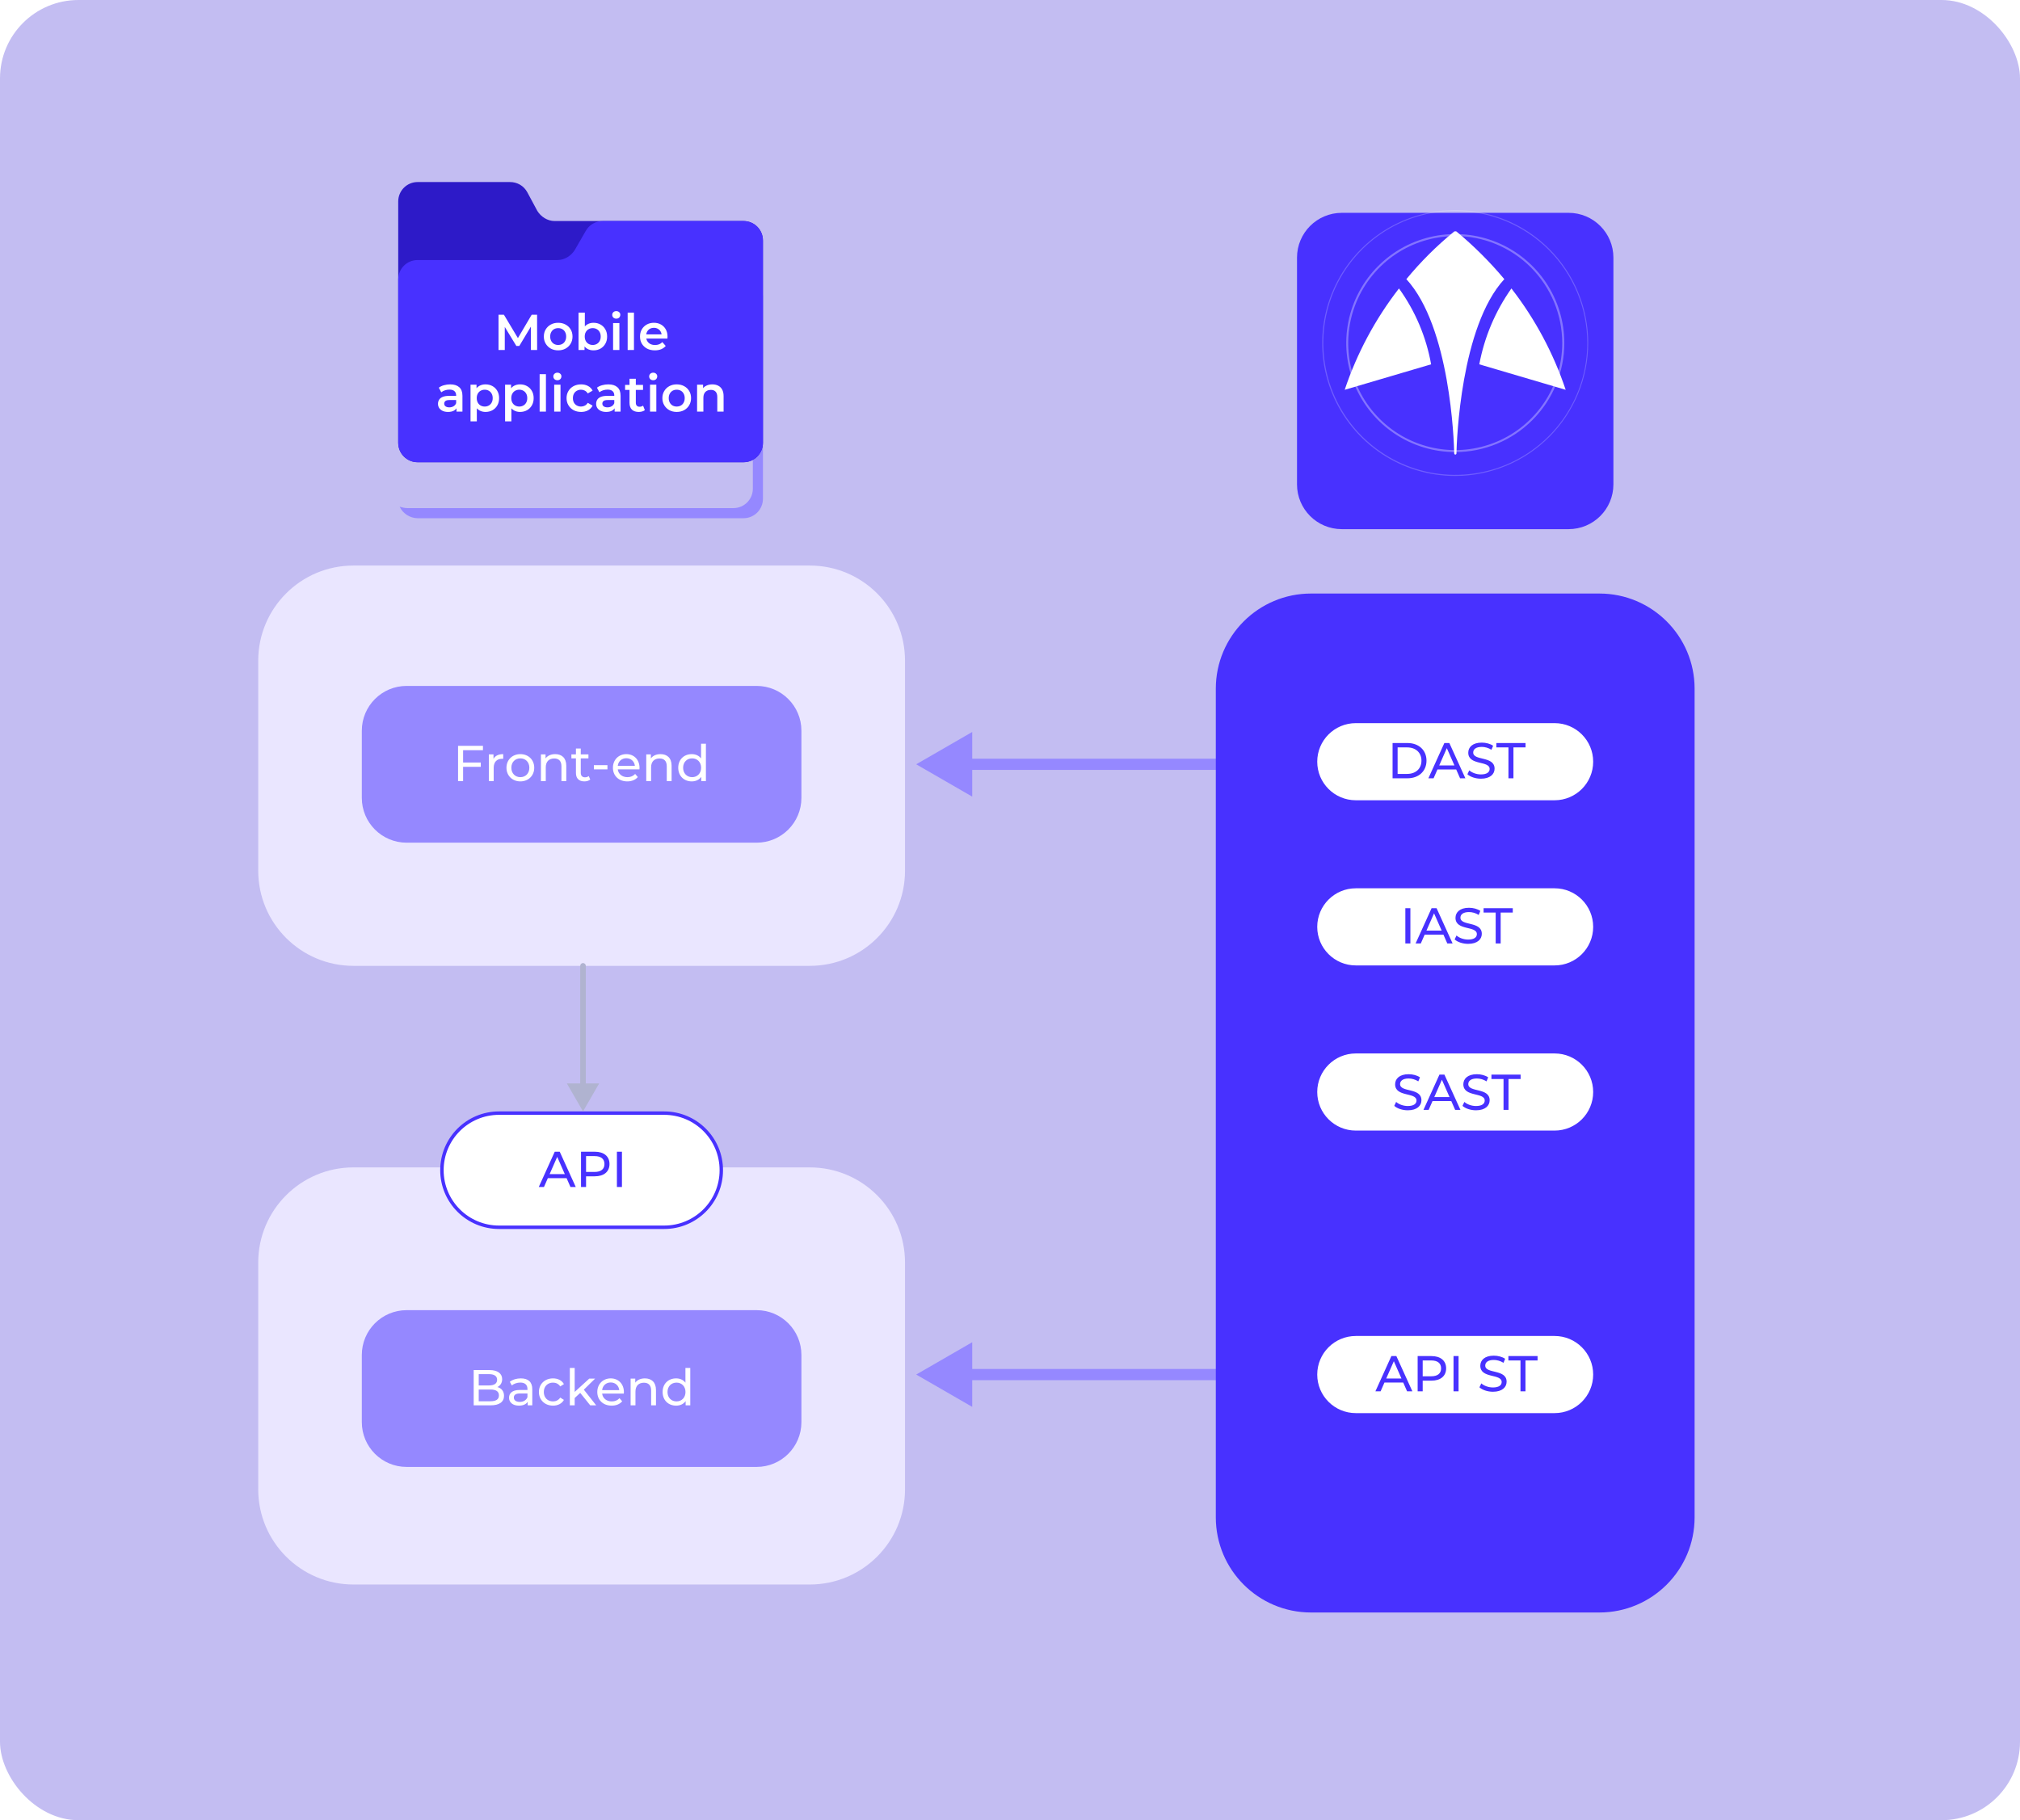
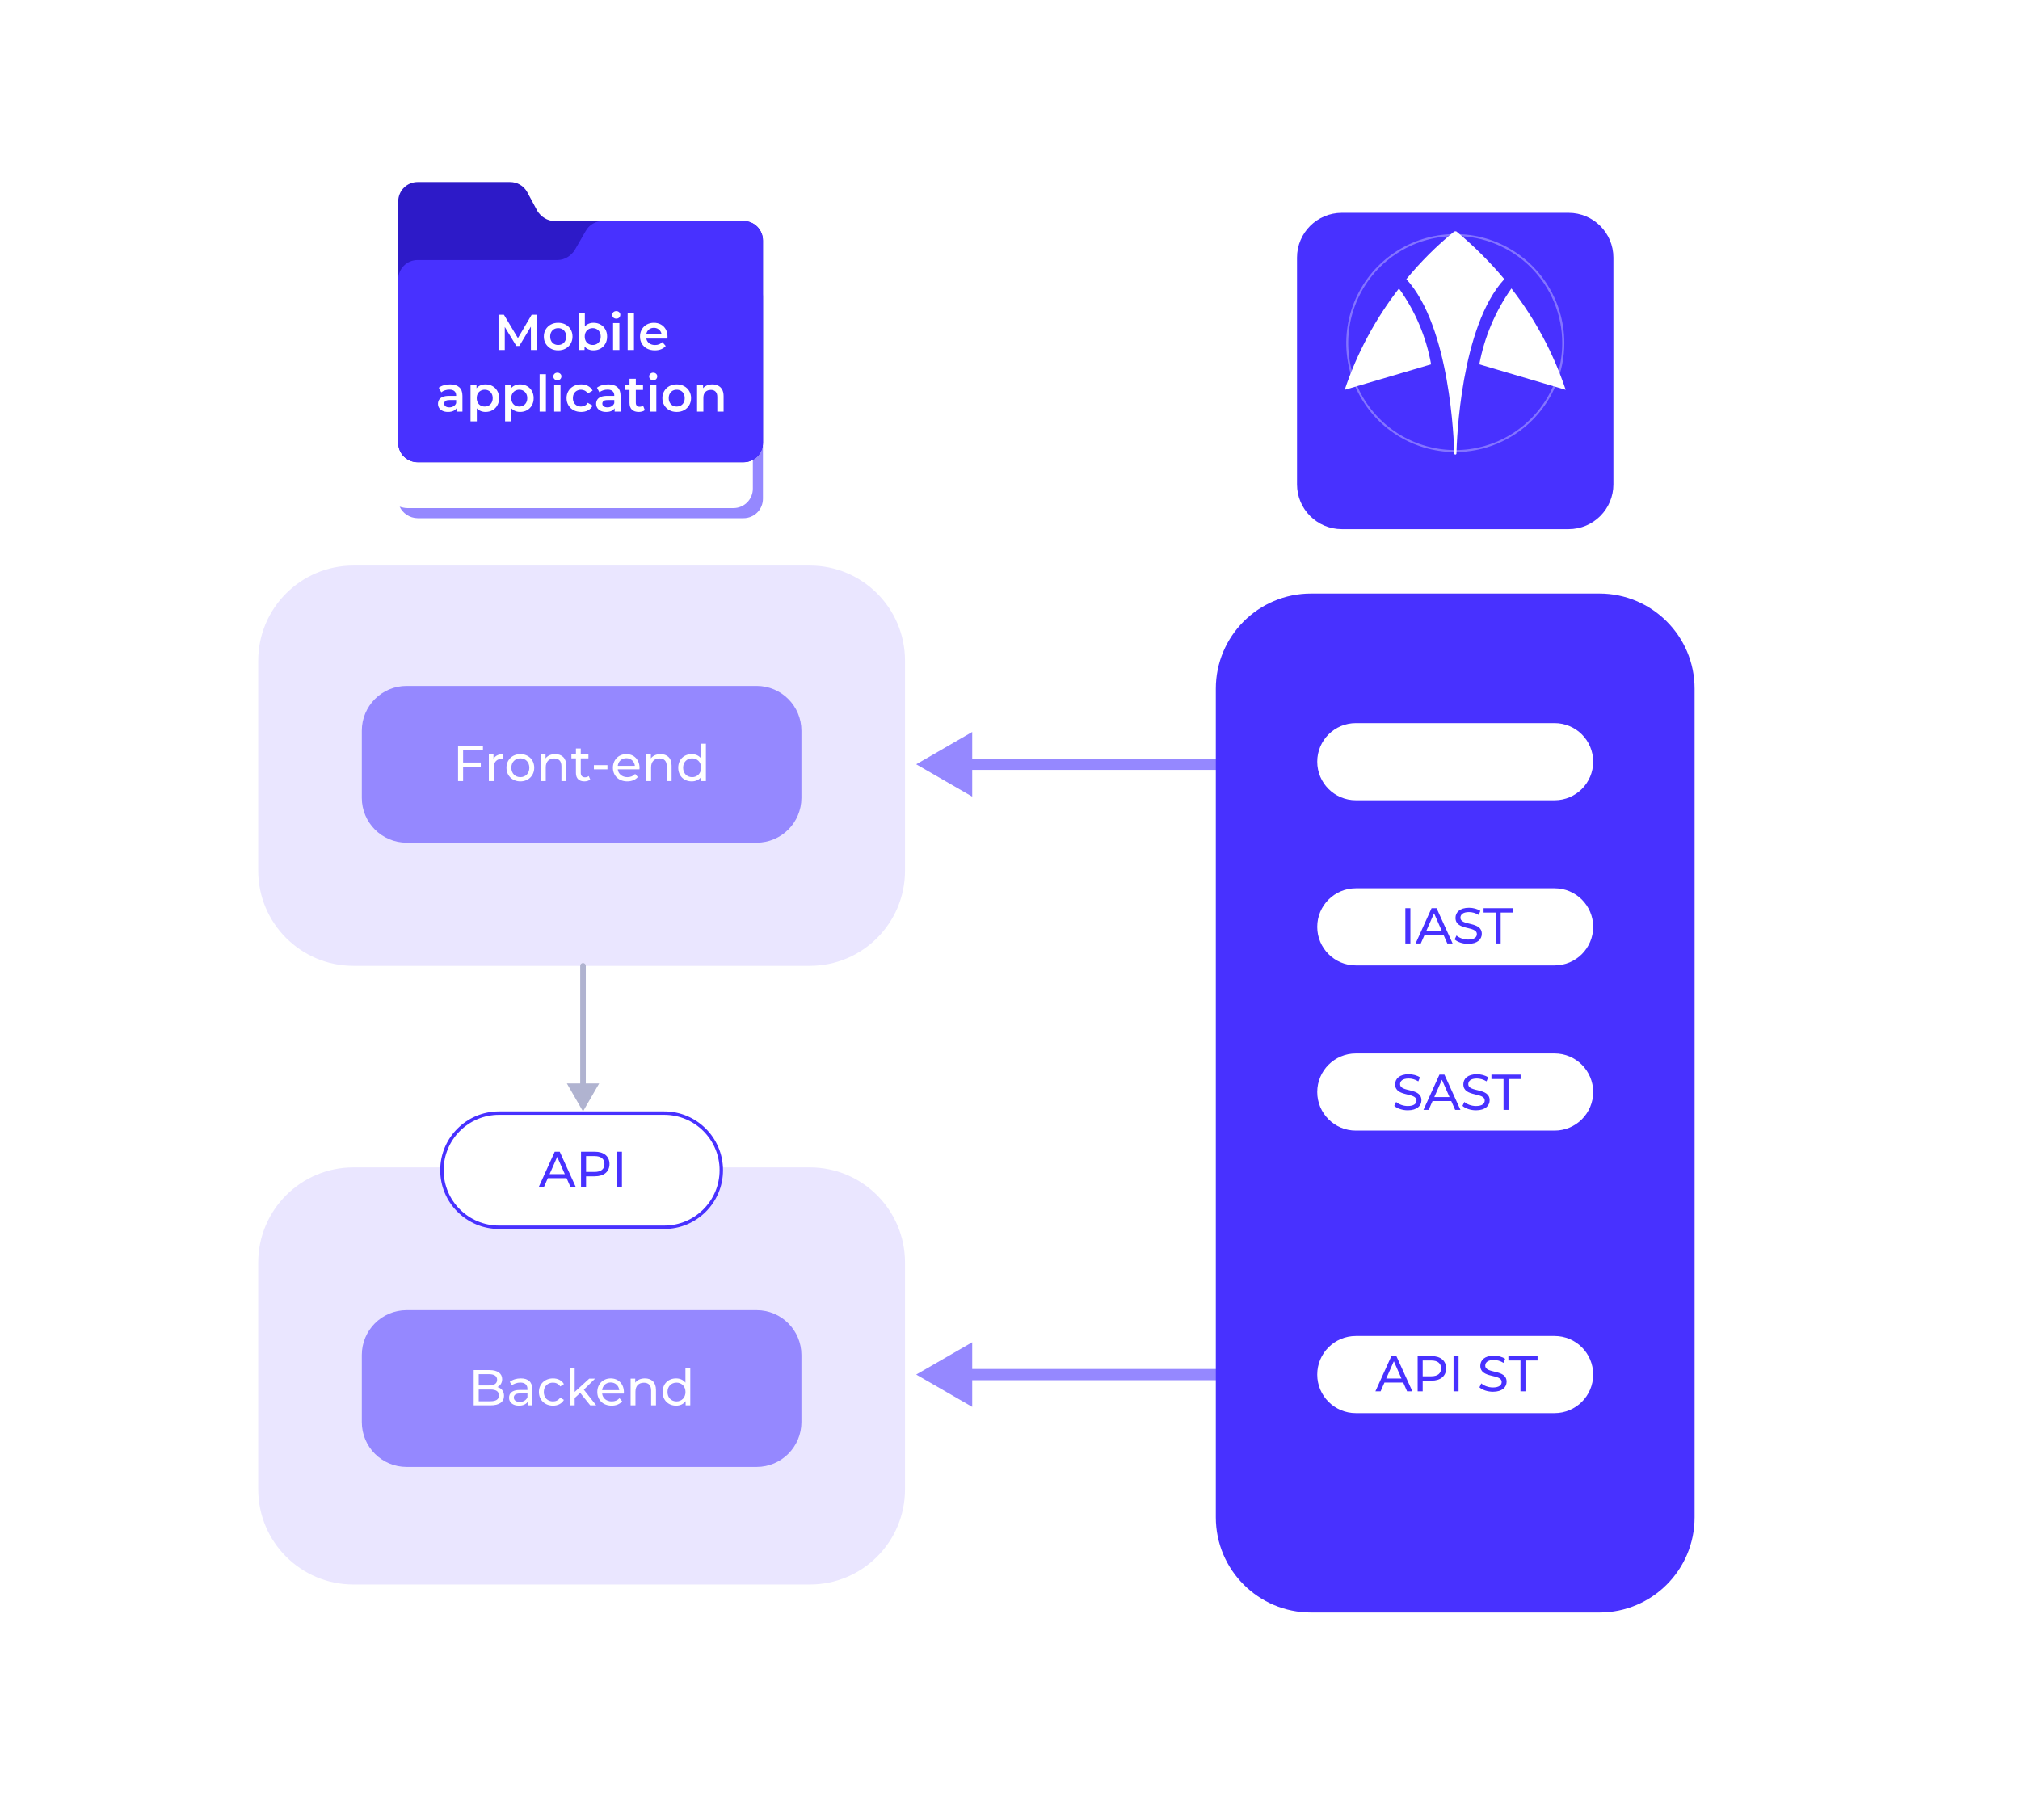
<svg xmlns="http://www.w3.org/2000/svg" width="618" height="557" viewBox="0 0 618 557" fill="none">
-   <rect width="618" height="557" rx="24" fill="#C3BDF2" />
  <g clip-path="url(#clip0_11_12509)">
    <path d="M280.307 420.628L297.439 410.737V430.519L280.307 420.628ZM371.966 418.915C372.42 418.915 372.856 419.095 373.177 419.417C373.498 419.738 373.679 420.174 373.679 420.628C373.679 421.082 373.498 421.518 373.177 421.839C372.856 422.161 372.42 422.341 371.966 422.341V418.915ZM295.719 418.915H365.471H367.849C366.144 420.628 367.857 422.341 367.855 422.341H367.794H367.512H366.337H355.909H335.313H335.237H335.22C333.504 420.628 335.217 418.915 335.218 418.915H335.364H336.442H342.216H371.966V422.341H342.216H336.442H335.364H335.218C335.217 422.341 336.931 420.628 335.218 418.915H335.237H335.313H355.909H366.337H367.512H367.794H367.851C367.857 418.915 369.57 420.628 367.857 422.341H365.471H295.719V418.915ZM280.307 233.884L297.439 223.992V243.775L280.307 233.884ZM371.966 232.171C372.42 232.171 372.856 232.351 373.177 232.672C373.498 232.994 373.679 233.429 373.679 233.884C373.679 234.338 373.498 234.774 373.177 235.095C372.856 235.417 372.42 235.597 371.966 235.597V232.171ZM295.719 232.171H365.471H367.849C366.144 233.884 367.857 235.597 367.855 235.597H367.794H367.512H366.337H355.909H335.313H335.237H335.22C333.504 233.884 335.217 232.171 335.218 232.171H335.364H336.442H342.216H371.966V235.597H342.216H336.442H335.364H335.218C335.217 235.597 336.931 233.884 335.218 232.171H335.237H335.313H355.909H366.337H367.512H367.794H367.851C367.857 232.171 369.57 233.884 367.857 235.597H365.471H295.719V232.171Z" fill="#9588FF" />
    <g filter="url(#filter0_d_11_12509)">
      <path d="M489.323 173.063H401.091C385.005 173.063 371.966 186.103 371.966 202.189V455.75C371.966 471.835 385.005 484.875 401.091 484.875H489.323C505.409 484.875 518.448 471.835 518.448 455.75V202.189C518.448 186.103 505.409 173.063 489.323 173.063Z" fill="#4831FF" />
    </g>
    <g filter="url(#filter1_d_11_12509)">
      <path d="M229.886 68.081C230.327 68.744 230.327 69.628 230.327 70.512V132.387C230.327 135.701 227.681 138.353 224.373 138.353H124.698C123.816 138.353 122.935 138.132 122.272 137.911C123.155 139.9 125.36 141.447 127.786 141.447H227.461C230.768 141.447 233.414 138.795 233.414 135.48V73.606C233.414 71.175 231.871 69.187 229.886 68.082V68.081Z" fill="#9588FF" />
    </g>
    <path d="M227.46 141.446H127.786C124.478 141.446 121.831 138.795 121.831 135.48V61.672C121.831 58.358 124.477 55.706 127.786 55.706H156.012C158.217 55.706 160.202 56.811 161.305 58.799L164.392 64.545C165.494 66.313 167.479 67.638 169.684 67.638H227.46C230.767 67.638 233.413 70.29 233.413 73.604V135.479C233.413 138.794 230.767 141.446 227.46 141.446V141.446Z" fill="#2D1AC8" />
    <path d="M127.786 141.448H227.46C230.767 141.448 233.413 138.796 233.413 135.482V73.607C233.413 70.292 230.767 67.64 227.46 67.64H184.458C182.253 67.64 180.268 68.746 179.166 70.735L175.859 76.48C174.756 78.248 172.771 79.574 170.566 79.574H127.786C124.478 79.574 121.831 82.226 121.831 85.54V135.483C121.831 138.797 124.477 141.448 127.786 141.448Z" fill="#4831FF" />
    <path d="M152.519 107.103V96.31H154.169L158.887 104.189H158.024L162.665 96.31H164.315L164.33 107.103H162.433L162.418 99.286H162.819L158.872 105.87H157.977L153.968 99.286H154.431V107.103H152.519ZM170.761 107.211C169.918 107.211 169.167 107.032 168.509 106.672C167.865 106.315 167.328 105.794 166.952 105.161C166.572 104.523 166.382 103.799 166.382 102.987C166.382 102.164 166.572 101.439 166.952 100.812C167.326 100.182 167.864 99.665 168.509 99.317C169.167 98.957 169.918 98.777 170.761 98.777C171.614 98.777 172.369 98.957 173.027 99.317C173.695 99.677 174.215 100.17 174.585 100.797C174.965 101.424 175.155 102.154 175.155 102.987C175.155 103.799 174.965 104.523 174.585 105.161C174.215 105.798 173.695 106.302 173.027 106.672C172.369 107.032 171.614 107.211 170.761 107.211ZM170.761 105.562C171.234 105.562 171.655 105.459 172.025 105.253C172.395 105.047 172.696 104.736 172.889 104.359C173.104 103.968 173.212 103.511 173.212 102.987C173.212 102.452 173.104 101.995 172.889 101.614C172.696 101.237 172.395 100.926 172.025 100.72C171.642 100.511 171.212 100.405 170.776 100.412C170.303 100.412 169.882 100.514 169.512 100.72C169.146 100.932 168.847 101.241 168.648 101.614C168.432 101.995 168.324 102.452 168.324 102.987C168.324 103.511 168.432 103.968 168.648 104.359C168.847 104.732 169.146 105.042 169.512 105.253C169.894 105.462 170.325 105.568 170.761 105.562ZM181.563 107.211C180.864 107.211 180.242 107.057 179.697 106.749C179.152 106.44 178.72 105.978 178.402 105.361C178.093 104.734 177.939 103.943 177.939 102.987C177.939 102.02 178.099 101.229 178.417 100.612C178.746 99.995 179.183 99.538 179.728 99.24C180.283 98.931 180.895 98.777 181.563 98.777C182.375 98.777 183.089 98.952 183.706 99.301C184.333 99.651 184.826 100.139 185.186 100.766C185.556 101.393 185.741 102.133 185.741 102.987C185.741 103.84 185.556 104.58 185.186 105.207C184.826 105.834 184.333 106.327 183.706 106.687C183.089 107.037 182.375 107.211 181.563 107.211ZM176.999 107.103V95.662H178.926V100.782L178.772 102.971L178.834 105.161V107.103H176.999ZM181.347 105.562C181.778 105.57 182.204 105.463 182.58 105.253C182.95 105.048 183.243 104.749 183.459 104.359C183.675 103.968 183.783 103.511 183.783 102.987C183.783 102.452 183.675 101.995 183.459 101.614C183.243 101.224 182.95 100.926 182.58 100.72C182.204 100.51 181.778 100.404 181.347 100.412C180.911 100.405 180.481 100.511 180.098 100.72C179.728 100.926 179.435 101.224 179.219 101.614C179.003 101.995 178.895 102.452 178.895 102.987C178.895 103.511 179.003 103.968 179.219 104.359C179.435 104.749 179.728 105.048 180.098 105.253C180.481 105.462 180.911 105.568 181.347 105.562ZM187.569 107.103V98.87H189.497V107.103H187.569ZM188.541 97.513C188.181 97.513 187.883 97.4 187.646 97.174C187.537 97.068 187.451 96.941 187.392 96.8C187.334 96.659 187.305 96.508 187.307 96.356C187.307 96.027 187.42 95.755 187.646 95.539C187.883 95.313 188.181 95.2 188.541 95.2C188.901 95.2 189.194 95.308 189.42 95.524C189.534 95.62 189.625 95.74 189.687 95.876C189.748 96.013 189.778 96.161 189.774 96.31C189.774 96.649 189.661 96.937 189.435 97.174C189.209 97.4 188.911 97.513 188.541 97.513ZM192.026 107.103V95.662H193.954V107.103H192.026ZM200.354 107.211C199.439 107.211 198.637 107.032 197.948 106.672C197.27 106.302 196.74 105.798 196.36 105.161C195.99 104.523 195.805 103.799 195.805 102.987C195.805 102.164 195.985 101.439 196.345 100.812C196.704 100.186 197.226 99.669 197.856 99.317C198.503 98.957 199.238 98.777 200.061 98.777C200.862 98.777 201.577 98.952 202.204 99.301C202.826 99.646 203.339 100.159 203.684 100.782C204.044 101.419 204.224 102.169 204.224 103.033C204.224 103.115 204.219 103.208 204.208 103.31C204.209 103.408 204.204 103.506 204.193 103.603H197.331V102.324H203.175L202.42 102.724C202.43 102.252 202.332 101.835 202.127 101.475C201.921 101.116 201.639 100.833 201.279 100.627C200.929 100.422 200.523 100.319 200.061 100.319C199.588 100.319 199.172 100.422 198.812 100.627C198.462 100.833 198.185 101.121 197.979 101.491C197.784 101.851 197.686 102.277 197.686 102.771V103.079C197.686 103.572 197.799 104.009 198.025 104.39C198.251 104.77 198.584 105.075 198.981 105.269C199.393 105.474 199.865 105.577 200.4 105.577C200.862 105.577 201.279 105.505 201.649 105.361C202.019 105.217 202.348 104.991 202.636 104.683L203.669 105.87C203.299 106.302 202.831 106.636 202.266 106.872C201.711 107.098 201.073 107.211 200.354 107.211ZM139.661 125.949V124.284L139.553 123.929V121.015C139.553 120.45 139.383 120.013 139.044 119.704C138.705 119.386 138.191 119.226 137.502 119.226C137.04 119.226 136.582 119.298 136.13 119.442C135.688 119.586 135.313 119.787 135.004 120.044L134.249 118.64C134.691 118.301 135.215 118.049 135.822 117.885C136.444 117.709 137.087 117.621 137.734 117.623C138.926 117.623 139.846 117.911 140.494 118.486C141.151 119.052 141.48 119.931 141.48 121.123V125.949H139.661ZM137.071 126.057C136.454 126.057 135.914 125.954 135.452 125.749C134.989 125.533 134.629 125.24 134.372 124.87C134.125 124.49 134.002 124.063 134.002 123.59C133.996 123.152 134.108 122.721 134.326 122.341C134.552 121.971 134.917 121.678 135.421 121.462C135.924 121.246 136.593 121.138 137.425 121.138H139.815V122.418H137.564C136.906 122.418 136.464 122.526 136.238 122.742C136.012 122.948 135.899 123.205 135.899 123.513C135.899 123.862 136.037 124.14 136.315 124.346C136.593 124.551 136.978 124.654 137.471 124.654C137.944 124.654 138.366 124.546 138.736 124.33C139.116 124.114 139.389 123.796 139.553 123.374L139.877 124.531C139.692 125.014 139.358 125.389 138.875 125.656C138.402 125.924 137.8 126.057 137.071 126.057ZM148.518 126.057C147.85 126.057 147.239 125.903 146.684 125.595C146.139 125.286 145.702 124.824 145.373 124.207C145.054 123.58 144.895 122.788 144.895 121.832C144.895 120.866 145.049 120.074 145.358 119.458C145.676 118.841 146.108 118.384 146.653 118.085C147.198 117.777 147.819 117.623 148.518 117.623C149.331 117.623 150.045 117.798 150.662 118.147C151.289 118.497 151.782 118.985 152.142 119.612C152.512 120.239 152.697 120.979 152.697 121.832C152.697 122.685 152.512 123.431 152.142 124.068C151.782 124.695 151.289 125.183 150.662 125.533C150.045 125.882 149.331 126.057 148.518 126.057ZM143.954 128.941V117.715H145.789V119.658L145.728 121.848L145.882 124.037V128.941H143.954ZM148.303 124.407C148.734 124.415 149.159 124.309 149.536 124.099C149.906 123.893 150.199 123.595 150.415 123.205C150.631 122.814 150.739 122.357 150.739 121.832C150.739 121.298 150.631 120.84 150.415 120.46C150.199 120.069 149.906 119.771 149.536 119.566C149.159 119.356 148.734 119.249 148.303 119.257C147.867 119.251 147.436 119.357 147.054 119.566C146.684 119.771 146.391 120.069 146.175 120.46C145.959 120.84 145.851 121.298 145.851 121.832C145.851 122.357 145.959 122.814 146.175 123.205C146.391 123.595 146.684 123.893 147.054 124.099C147.436 124.308 147.867 124.414 148.303 124.407ZM159.089 126.057C158.421 126.057 157.809 125.903 157.254 125.595C156.709 125.286 156.273 124.824 155.944 124.207C155.625 123.58 155.466 122.788 155.466 121.832C155.466 120.866 155.62 120.074 155.928 119.458C156.247 118.841 156.679 118.384 157.223 118.085C157.768 117.777 158.39 117.623 159.089 117.623C159.901 117.623 160.616 117.798 161.232 118.147C161.86 118.497 162.353 118.985 162.713 119.612C163.083 120.239 163.268 120.979 163.268 121.832C163.268 122.685 163.083 123.431 162.713 124.068C162.353 124.695 161.86 125.183 161.232 125.533C160.616 125.882 159.901 126.057 159.089 126.057ZM154.525 128.941V117.715H156.36V119.658L156.298 121.848L156.453 124.037V128.941H154.525ZM158.873 124.407C159.305 124.415 159.73 124.309 160.107 124.099C160.477 123.893 160.77 123.595 160.986 123.205C161.202 122.814 161.31 122.357 161.31 121.832C161.31 121.298 161.202 120.84 160.986 120.46C160.77 120.069 160.477 119.771 160.107 119.566C159.73 119.356 159.305 119.249 158.873 119.257C158.437 119.251 158.007 119.357 157.624 119.566C157.254 119.771 156.961 120.069 156.745 120.46C156.53 120.84 156.422 121.298 156.422 121.832C156.422 122.357 156.53 122.814 156.745 123.205C156.961 123.595 157.254 123.893 157.624 124.099C158.007 124.308 158.437 124.414 158.873 124.407ZM165.095 125.949V114.508H167.022V125.949H165.095ZM169.552 125.949V117.715H171.479V125.949H169.552ZM170.523 116.358C170.164 116.358 169.866 116.245 169.629 116.019C169.52 115.913 169.433 115.786 169.375 115.646C169.316 115.505 169.288 115.354 169.29 115.202C169.29 114.873 169.403 114.601 169.629 114.385C169.866 114.159 170.164 114.046 170.523 114.046C170.883 114.046 171.176 114.153 171.402 114.369C171.517 114.465 171.608 114.586 171.669 114.722C171.731 114.858 171.761 115.006 171.757 115.156C171.757 115.495 171.644 115.783 171.418 116.019C171.192 116.245 170.893 116.358 170.523 116.358ZM177.788 126.057C176.924 126.057 176.153 125.877 175.475 125.517C174.807 125.147 174.282 124.644 173.902 124.006C173.522 123.369 173.331 122.644 173.331 121.832C173.331 121.01 173.522 120.285 173.902 119.658C174.282 119.021 174.807 118.522 175.475 118.163C176.153 117.803 176.924 117.623 177.788 117.623C178.589 117.623 179.294 117.787 179.9 118.116C180.517 118.435 180.985 118.908 181.303 119.535L179.823 120.398C179.576 120.008 179.273 119.72 178.913 119.535C178.564 119.35 178.183 119.257 177.772 119.257C177.326 119.251 176.886 119.357 176.492 119.566C176.112 119.771 175.814 120.069 175.598 120.46C175.382 120.84 175.274 121.298 175.274 121.832C175.274 122.367 175.382 122.829 175.598 123.22C175.806 123.593 176.116 123.898 176.492 124.099C176.886 124.308 177.326 124.414 177.772 124.407C178.183 124.407 178.564 124.315 178.913 124.13C179.273 123.945 179.576 123.657 179.823 123.266L181.303 124.13C180.985 124.747 180.517 125.225 179.9 125.564C179.294 125.893 178.589 126.057 177.788 126.057ZM188.042 125.949V124.284L187.934 123.929V121.015C187.934 120.45 187.765 120.013 187.425 119.704C187.086 119.386 186.572 119.226 185.884 119.226C185.421 119.226 184.964 119.298 184.511 119.442C184.069 119.586 183.694 119.787 183.386 120.044L182.63 118.64C183.072 118.301 183.596 118.049 184.203 117.885C184.825 117.709 185.468 117.621 186.115 117.623C187.307 117.623 188.227 117.911 188.875 118.486C189.533 119.052 189.862 119.931 189.862 121.123V125.949H188.042ZM185.452 126.057C184.835 126.057 184.295 125.954 183.833 125.749C183.37 125.533 183.01 125.24 182.753 124.87C182.507 124.49 182.383 124.063 182.383 123.59C182.377 123.152 182.489 122.721 182.707 122.341C182.933 121.971 183.298 121.678 183.802 121.462C184.306 121.246 184.974 121.138 185.806 121.138H188.196V122.418H185.945C185.287 122.418 184.845 122.526 184.619 122.742C184.393 122.948 184.28 123.205 184.28 123.513C184.28 123.862 184.419 124.14 184.696 124.346C184.974 124.551 185.359 124.654 185.853 124.654C186.326 124.654 186.747 124.546 187.117 124.33C187.497 124.114 187.77 123.796 187.934 123.374L188.258 124.531C188.073 125.014 187.739 125.389 187.256 125.656C186.783 125.924 186.182 126.057 185.452 126.057ZM195.434 126.057C194.529 126.057 193.83 125.826 193.337 125.363C192.844 124.89 192.597 124.197 192.597 123.282V115.896H194.524V123.235C194.524 123.626 194.622 123.929 194.817 124.145C195.023 124.361 195.306 124.469 195.665 124.469C196.097 124.469 196.457 124.356 196.745 124.13L197.284 125.502C197.058 125.687 196.781 125.826 196.452 125.918C196.123 126.011 195.784 126.057 195.434 126.057ZM191.24 119.319V117.777H196.729V119.319H191.24ZM198.87 125.949V117.715H200.797V125.949H198.87ZM199.841 116.358C199.482 116.358 199.183 116.245 198.947 116.019C198.838 115.913 198.751 115.786 198.693 115.646C198.634 115.505 198.606 115.354 198.608 115.202C198.608 114.873 198.721 114.601 198.947 114.385C199.183 114.159 199.482 114.046 199.841 114.046C200.201 114.046 200.494 114.153 200.72 114.369C200.835 114.465 200.926 114.586 200.987 114.722C201.049 114.858 201.079 115.006 201.075 115.156C201.075 115.495 200.962 115.783 200.736 116.019C200.51 116.245 200.211 116.358 199.841 116.358ZM207.028 126.057C206.185 126.057 205.434 125.877 204.776 125.517C204.132 125.161 203.595 124.639 203.219 124.006C202.839 123.369 202.649 122.644 202.649 121.832C202.649 121.01 202.839 120.285 203.219 119.658C203.593 119.027 204.131 118.51 204.776 118.163C205.434 117.803 206.185 117.623 207.028 117.623C207.881 117.623 208.636 117.803 209.294 118.163C209.962 118.522 210.482 119.016 210.852 119.643C211.232 120.27 211.422 121 211.422 121.832C211.422 122.644 211.232 123.369 210.852 124.006C210.482 124.644 209.962 125.147 209.294 125.517C208.636 125.877 207.881 126.057 207.028 126.057ZM207.028 124.407C207.5 124.407 207.922 124.304 208.292 124.099C208.662 123.893 208.963 123.582 209.155 123.205C209.371 122.814 209.479 122.357 209.479 121.832C209.479 121.298 209.371 120.84 209.155 120.46C208.963 120.083 208.662 119.771 208.292 119.566C207.909 119.357 207.479 119.251 207.043 119.257C206.57 119.257 206.149 119.36 205.779 119.566C205.413 119.777 205.114 120.087 204.915 120.46C204.699 120.84 204.591 121.298 204.591 121.832C204.591 122.357 204.699 122.814 204.915 123.205C205.114 123.578 205.413 123.887 205.779 124.099C206.161 124.308 206.592 124.414 207.028 124.407ZM217.938 117.623C218.595 117.623 219.181 117.751 219.695 118.008C220.22 118.265 220.631 118.661 220.929 119.196C221.227 119.72 221.376 120.398 221.376 121.231V125.949H219.449V121.478C219.449 120.748 219.274 120.203 218.924 119.843C218.585 119.483 218.107 119.304 217.49 119.304C217.038 119.304 216.637 119.396 216.288 119.581C215.938 119.766 215.666 120.044 215.47 120.414C215.285 120.773 215.193 121.231 215.193 121.786V125.949H213.266V117.715H215.1V119.936L214.777 119.257C215.064 118.733 215.481 118.332 216.026 118.055C216.581 117.767 217.218 117.623 217.938 117.623Z" fill="white" />
    <path d="M475.617 271.305H414.797C407.99 271.305 402.472 276.823 402.472 283.63C402.472 290.437 407.99 295.955 414.797 295.955H475.617C482.424 295.955 487.942 290.437 487.942 283.63C487.942 276.823 482.424 271.305 475.617 271.305Z" fill="white" stroke="#4831FF" stroke-width="1.049" />
    <path d="M429.953 288.708H431.495V277.914H429.953V288.708ZM442.79 288.708H444.409L439.506 277.914H437.98L433.092 288.708H434.68L435.867 286.009H441.603L442.79 288.708ZM436.407 284.776L438.735 279.487L441.063 284.776H436.407ZM449.165 288.831C452.018 288.831 453.344 287.413 453.344 285.763C453.344 281.8 446.806 283.45 446.806 280.813C446.806 279.873 447.593 279.102 449.428 279.102C450.384 279.102 451.447 279.379 452.388 279.981L452.897 278.747C452.003 278.13 450.692 277.791 449.428 277.791C446.59 277.791 445.295 279.21 445.295 280.875C445.295 284.884 451.833 283.219 451.833 285.855C451.833 286.796 451.031 287.521 449.165 287.521C447.778 287.521 446.405 286.996 445.604 286.272L445.033 287.474C445.896 288.276 447.516 288.831 449.165 288.831ZM457.589 288.708H459.116V279.256H462.817V277.914H453.889V279.256H457.589V288.708Z" fill="#4831FF" />
    <path d="M475.617 321.845H414.797C407.99 321.845 402.472 327.364 402.472 334.171C402.472 340.978 407.99 346.496 414.797 346.496H475.617C482.424 346.496 487.942 340.978 487.942 334.171C487.942 327.364 482.424 321.845 475.617 321.845Z" fill="white" stroke="#4831FF" stroke-width="1.049" />
    <path d="M430.697 339.762C433.549 339.762 434.875 338.343 434.875 336.693C434.875 332.731 428.338 334.38 428.338 331.744C428.338 330.803 429.124 330.032 430.959 330.032C431.915 330.032 432.979 330.31 433.919 330.911L434.428 329.678C433.534 329.061 432.223 328.722 430.959 328.722C428.122 328.722 426.826 330.14 426.826 331.805C426.826 335.814 433.364 334.149 433.364 336.786C433.364 337.726 432.562 338.451 430.697 338.451C429.309 338.451 427.937 337.927 427.135 337.202L426.564 338.405C427.428 339.207 429.047 339.762 430.697 339.762ZM445.192 339.638H446.811L441.908 328.845H440.382L435.494 339.638H437.082L438.269 336.94H444.005L445.192 339.638ZM438.809 335.706L441.137 330.418L443.466 335.706H438.809ZM451.567 339.762C454.419 339.762 455.745 338.343 455.745 336.693C455.745 332.731 449.207 334.38 449.207 331.744C449.207 330.803 449.994 330.032 451.829 330.032C452.785 330.032 453.849 330.31 454.789 330.911L455.298 329.678C454.404 329.061 453.093 328.722 451.829 328.722C448.992 328.722 447.696 330.14 447.696 331.805C447.696 335.814 454.234 334.149 454.234 336.786C454.234 337.726 453.432 338.451 451.567 338.451C450.179 338.451 448.807 337.927 448.005 337.202L447.434 338.405C448.298 339.207 449.917 339.762 451.567 339.762ZM459.991 339.638H461.517V330.186H465.218V328.845H456.29V330.186H459.991V339.638Z" fill="#4831FF" />
    <path d="M475.617 408.303H414.797C407.99 408.303 402.472 413.821 402.472 420.628C402.472 427.435 407.99 432.953 414.797 432.953H475.617C482.424 432.953 487.942 427.435 487.942 420.628C487.942 413.821 482.424 408.303 475.617 408.303Z" fill="white" stroke="#4831FF" stroke-width="1.049" />
    <path d="M430.488 425.768H432.107L427.204 414.974H425.678L420.79 425.768H422.378L423.565 423.069H429.301L430.488 425.768ZM424.105 421.836L426.433 416.547L428.761 421.836H424.105ZM437.926 414.974H433.717V425.768H435.259V422.499H437.926C440.733 422.499 442.429 421.08 442.429 418.737C442.429 416.393 440.733 414.974 437.926 414.974ZM437.88 421.157H435.259V416.316H437.88C439.854 416.316 440.887 417.195 440.887 418.737C440.887 420.278 439.854 421.157 437.88 421.157ZM444.695 425.768H446.237V414.974H444.695V425.768ZM456.754 425.891C459.607 425.891 460.933 424.472 460.933 422.823C460.933 418.86 454.395 420.51 454.395 417.873C454.395 416.932 455.181 416.162 457.016 416.162C457.972 416.162 459.036 416.439 459.977 417.04L460.486 415.807C459.591 415.19 458.281 414.851 457.016 414.851C454.179 414.851 452.884 416.269 452.884 417.935C452.884 421.944 459.422 420.278 459.422 422.915C459.422 423.856 458.62 424.58 456.754 424.58C455.366 424.58 453.994 424.056 453.192 423.331L452.622 424.534C453.485 425.336 455.104 425.891 456.754 425.891ZM465.178 425.768H466.705V416.316H470.405V414.974H461.478V416.316H465.178V425.768Z" fill="#4831FF" />
    <path d="M475.617 220.764H414.797C407.99 220.764 402.472 226.282 402.472 233.089C402.472 239.896 407.99 245.414 414.797 245.414H475.617C482.424 245.414 487.942 239.896 487.942 233.089C487.942 226.282 482.424 220.764 475.617 220.764Z" fill="white" stroke="#4831FF" stroke-width="1.049" />
-     <path d="M426.045 238.167H430.594C434.063 238.167 436.422 235.977 436.422 232.77C436.422 229.563 434.063 227.374 430.594 227.374H426.045V238.167ZM427.587 236.826V228.715H430.501C433.169 228.715 434.88 230.349 434.88 232.77C434.88 235.191 433.169 236.826 430.501 236.826H427.587ZM446.698 238.167H448.317L443.414 227.374H441.887L437 238.167H438.588L439.775 235.469H445.511L446.698 238.167ZM440.315 234.235L442.643 228.946L444.971 234.235H440.315ZM453.072 238.29C455.925 238.29 457.251 236.872 457.251 235.222C457.251 231.259 450.713 232.909 450.713 230.272C450.713 229.332 451.5 228.561 453.335 228.561C454.291 228.561 455.354 228.838 456.295 229.44L456.804 228.206C455.91 227.589 454.599 227.25 453.335 227.25C450.497 227.25 449.202 228.669 449.202 230.334C449.202 234.343 455.74 232.678 455.74 235.314C455.74 236.255 454.938 236.98 453.072 236.98C451.685 236.98 450.312 236.455 449.511 235.731L448.94 236.933C449.804 237.735 451.423 238.29 453.072 238.29ZM461.496 238.167H463.023V228.715H466.724V227.374H457.796V228.715H461.496V238.167Z" fill="#4831FF" />
    <path d="M247.755 357.238H108.125C92.04 357.238 79 370.278 79 386.363V455.75C79 471.835 92.04 484.875 108.125 484.875H247.755C263.84 484.875 276.88 471.835 276.88 455.75V386.363C276.88 370.278 263.84 357.238 247.755 357.238Z" fill="#EAE6FF" />
    <path d="M247.755 173.063H108.125C92.04 173.063 79 186.103 79 202.189V266.436C79 282.521 92.04 295.561 108.125 295.561H247.755C263.84 295.561 276.88 282.521 276.88 266.436V202.189C276.88 186.103 263.84 173.063 247.755 173.063Z" fill="#EAE6FF" />
    <path d="M231.479 400.926H124.401C116.832 400.926 110.695 407.062 110.695 414.632V435.191C110.695 442.76 116.832 448.897 124.401 448.897H231.479C239.049 448.897 245.185 442.76 245.185 435.191V414.632C245.185 407.062 239.049 400.926 231.479 400.926Z" fill="#9588FF" />
    <path d="M231.479 209.898H124.401C116.832 209.898 110.695 216.035 110.695 223.604V244.163C110.695 251.733 116.832 257.869 124.401 257.869H231.479C239.049 257.869 245.185 251.733 245.185 244.163V223.604C245.185 216.035 239.049 209.898 231.479 209.898Z" fill="#9588FF" />
    <path d="M152.181 424.454C153.03 424.037 153.631 423.22 153.631 422.048C153.631 420.306 152.243 419.257 149.761 419.257H144.919V430.051H150.069C152.798 430.051 154.201 428.987 154.201 427.137C154.201 425.703 153.4 424.793 152.181 424.454ZM149.622 420.506C151.195 420.506 152.089 421.092 152.089 422.233C152.089 423.374 151.195 423.96 149.622 423.96H146.461V420.506H149.622ZM150.007 428.802H146.461V425.209H150.007C151.719 425.209 152.644 425.764 152.644 427.013C152.644 428.262 151.719 428.802 150.007 428.802ZM159.349 421.802C158.038 421.802 156.82 422.172 155.972 422.85L156.589 423.96C157.221 423.421 158.208 423.081 159.179 423.081C160.644 423.081 161.369 423.806 161.369 425.055V425.348H159.025C156.589 425.348 155.741 426.427 155.741 427.738C155.741 429.156 156.913 430.143 158.763 430.143C160.043 430.143 160.952 429.712 161.446 428.971V430.051H162.849V425.117C162.849 422.881 161.585 421.802 159.349 421.802ZM159.01 429.002C157.884 429.002 157.206 428.493 157.206 427.676C157.206 426.982 157.622 426.412 159.087 426.412H161.369V427.553C160.999 428.493 160.12 429.002 159.01 429.002ZM169.195 430.143C170.66 430.143 171.878 429.527 172.525 428.386L171.4 427.676C170.876 428.478 170.074 428.848 169.179 428.848C167.576 428.848 166.373 427.738 166.373 425.965C166.373 424.222 167.576 423.097 169.179 423.097C170.074 423.097 170.876 423.467 171.4 424.269L172.525 423.544C171.878 422.403 170.66 421.802 169.195 421.802C166.682 421.802 164.877 423.528 164.877 425.965C164.877 428.401 166.682 430.143 169.195 430.143ZM180.581 430.051H182.401L178.623 425.255L182.061 421.879H180.273L175.817 425.949V418.61H174.336V430.051H175.817V427.815L177.513 426.242L180.581 430.051ZM190.878 426.011C190.878 423.498 189.197 421.802 186.838 421.802C184.479 421.802 182.736 423.544 182.736 425.965C182.736 428.401 184.494 430.143 187.131 430.143C188.488 430.143 189.613 429.681 190.353 428.817L189.536 427.861C188.935 428.524 188.133 428.848 187.177 428.848C185.558 428.848 184.402 427.892 184.217 426.458H190.847L190.878 426.011ZM186.838 423.05C188.272 423.05 189.305 424.022 189.459 425.394H184.217C184.371 424.006 185.419 423.05 186.838 423.05ZM197.296 421.802C196.001 421.802 194.953 422.279 194.351 423.112V421.879H192.933V430.051H194.413V425.841C194.413 424.068 195.431 423.128 197.003 423.128C198.407 423.128 199.208 423.914 199.208 425.518V430.051H200.689V425.348C200.689 422.943 199.286 421.802 197.296 421.802ZM209.703 418.61V423.112C209.024 422.233 208.007 421.802 206.85 421.802C204.46 421.802 202.718 423.467 202.718 425.965C202.718 428.463 204.46 430.143 206.85 430.143C208.053 430.143 209.102 429.681 209.765 428.756V430.051H211.183V418.61H209.703ZM206.974 428.848C205.401 428.848 204.214 427.707 204.214 425.965C204.214 424.222 205.401 423.097 206.974 423.097C208.531 423.097 209.718 424.222 209.718 425.965C209.718 427.707 208.531 428.848 206.974 428.848ZM147.755 229.572V228.23H140.138V239.024H141.68V234.66H147.092V233.334H141.68V229.572H147.755ZM150.978 232.224V230.851H149.559V239.024H151.04V234.953C151.04 233.164 152.026 232.193 153.615 232.193L153.954 232.208V230.774C152.52 230.774 151.502 231.268 150.978 232.224ZM159.203 239.116C161.655 239.116 163.444 237.374 163.444 234.937C163.444 232.501 161.655 230.774 159.203 230.774C156.752 230.774 154.948 232.501 154.948 234.937C154.948 237.374 156.752 239.116 159.203 239.116ZM159.203 237.821C157.63 237.821 156.443 236.68 156.443 234.937C156.443 233.195 157.63 232.07 159.203 232.07C160.776 232.07 161.948 233.195 161.948 234.937C161.948 236.68 160.776 237.821 159.203 237.821ZM169.854 230.774C168.559 230.774 167.511 231.252 166.909 232.085V230.851H165.491V239.024H166.971V234.814C166.971 233.041 167.989 232.1 169.562 232.1C170.965 232.1 171.766 232.887 171.766 234.49V239.024H173.247V234.321C173.247 231.915 171.844 230.774 169.854 230.774ZM180.119 237.482C179.81 237.728 179.394 237.867 178.962 237.867C178.145 237.867 177.682 237.374 177.682 236.495V232.07H180.026V230.851H177.682V229.063H176.202V230.851H174.814V232.07H176.202V236.557C176.202 238.206 177.143 239.116 178.792 239.116C179.456 239.116 180.134 238.931 180.581 238.546L180.119 237.482ZM181.696 235.431H185.843V234.151H181.696V235.431ZM195.659 234.984C195.659 232.47 193.979 230.774 191.62 230.774C189.26 230.774 187.518 232.517 187.518 234.937C187.518 237.374 189.276 239.116 191.913 239.116C193.269 239.116 194.395 238.654 195.135 237.79L194.318 236.834C193.717 237.497 192.915 237.821 191.959 237.821C190.34 237.821 189.183 236.865 188.998 235.431H195.629L195.659 234.984ZM191.62 232.023C193.054 232.023 194.087 232.995 194.241 234.367H188.998C189.153 232.979 190.201 232.023 191.62 232.023ZM202.078 230.774C200.783 230.774 199.734 231.252 199.133 232.085V230.851H197.714V239.024H199.195V234.814C199.195 233.041 200.212 232.1 201.785 232.1C203.188 232.1 203.99 232.887 203.99 234.49V239.024H205.47V234.321C205.47 231.915 204.067 230.774 202.078 230.774ZM214.485 227.583V232.085C213.806 231.206 212.788 230.774 211.632 230.774C209.242 230.774 207.5 232.44 207.5 234.937C207.5 237.435 209.242 239.116 211.632 239.116C212.835 239.116 213.883 238.654 214.546 237.728V239.024H215.965V227.583H214.485ZM211.755 237.821C210.183 237.821 208.995 236.68 208.995 234.937C208.995 233.195 210.183 232.07 211.755 232.07C213.313 232.07 214.5 233.195 214.5 234.937C214.5 236.68 213.313 237.821 211.755 237.821Z" fill="white" />
    <path d="M203.211 340.63H152.67C143.024 340.63 135.205 348.449 135.205 358.094C135.205 367.74 143.024 375.559 152.67 375.559H203.211C212.856 375.559 220.676 367.74 220.676 358.094C220.676 348.449 212.856 340.63 203.211 340.63Z" fill="white" stroke="#4831FF" stroke-width="1.049" />
    <path d="M174.53 363.234H176.149L171.246 352.441H169.719L164.831 363.234H166.419L167.607 360.536H173.343L174.53 363.234ZM168.146 359.302L170.475 354.013L172.803 359.302H168.146ZM181.968 352.441H177.758V363.234H179.3V359.965H181.968C184.774 359.965 186.47 358.547 186.47 356.203C186.47 353.859 184.774 352.441 181.968 352.441ZM181.922 358.624H179.3V353.782H181.922C183.895 353.782 184.928 354.661 184.928 356.203C184.928 357.745 183.895 358.624 181.922 358.624ZM188.736 363.234H190.278V352.441H188.736V363.234Z" fill="#4831FF" />
    <path d="M178.368 340.105L173.422 331.539H183.315L178.368 340.105ZM177.512 295.561C177.512 295.334 177.602 295.116 177.763 294.955C177.923 294.794 178.141 294.704 178.368 294.704C178.596 294.704 178.813 294.794 178.974 294.955C179.135 295.116 179.225 295.334 179.225 295.561H177.512ZM177.512 332.398V307.364V305.817V305.522V305.475C178.368 304.615 179.225 305.472 179.225 305.473V307.141V309.648V310.386V310.461V310.482C179.225 310.482 178.368 309.626 177.512 310.482V310.337V295.561H179.225V310.337V310.482C178.368 311.339 177.512 310.482 177.512 310.482V310.461V310.386V309.648V307.141V305.487C177.512 305.473 178.368 306.329 179.225 305.473V305.522V305.817V307.364V332.398H177.512Z" fill="#B0B3D0" />
    <g filter="url(#filter2_d_11_12509)">
      <path d="M479.9 56.563H410.514C402.944 56.563 396.808 62.699 396.808 70.269V139.655C396.808 147.225 402.944 153.361 410.514 153.361H479.9C487.47 153.361 493.606 147.225 493.606 139.655V70.269C493.606 62.699 487.47 56.563 479.9 56.563Z" fill="#4831FF" />
    </g>
    <g opacity="0.54">
      <g opacity="0.4">
-         <path d="M445.207 145.652C437.159 145.652 429.292 143.265 422.6 138.794C415.909 134.324 410.694 127.968 407.615 120.533C404.535 113.098 403.729 104.916 405.299 97.023C406.869 89.13 410.744 81.88 416.435 76.19C422.125 70.499 429.375 66.624 437.268 65.054C445.161 63.483 453.343 64.289 460.778 67.369C468.213 70.448 474.568 75.664 479.039 82.356C483.511 89.047 485.896 96.914 485.896 104.962C485.885 115.75 481.595 126.093 473.966 133.721C466.338 141.35 455.995 145.64 445.207 145.652ZM445.207 64.553C437.222 64.558 429.418 66.93 422.78 71.369C416.144 75.809 410.972 82.116 407.918 89.494C404.865 96.872 404.067 104.989 405.627 112.821C407.186 120.652 411.031 127.846 416.677 133.492C422.323 139.138 429.517 142.983 437.348 144.542C445.179 146.101 453.297 145.304 460.675 142.251C468.052 139.197 474.359 134.025 478.799 127.388C483.238 120.751 485.61 112.947 485.615 104.962C485.604 94.251 481.342 83.982 473.766 76.411C466.19 68.839 455.918 64.584 445.207 64.579V64.553Z" fill="white" />
-       </g>
+         </g>
      <g opacity="0.6">
        <path d="M445.205 138.346C438.61 138.341 432.164 136.381 426.682 132.714C421.2 129.046 416.928 123.836 414.407 117.741C411.886 111.646 411.226 104.941 412.515 98.473C413.802 92.004 416.979 86.062 421.643 81.399C426.307 76.735 432.248 73.558 438.717 72.27C445.185 70.982 451.89 71.641 457.985 74.163C464.08 76.684 469.29 80.956 472.957 86.438C476.624 91.92 478.585 98.366 478.59 104.962C478.586 113.815 475.068 122.304 468.808 128.564C462.548 134.825 454.058 138.343 445.205 138.346ZM445.205 72.254C438.729 72.256 432.398 74.178 427.015 77.777C421.631 81.377 417.436 86.492 414.959 92.477C412.484 98.461 411.838 105.045 413.105 111.397C414.371 117.748 417.493 123.581 422.075 128.158C426.658 132.734 432.494 135.849 438.846 137.108C445.199 138.368 451.783 137.714 457.764 135.232C463.745 132.749 468.857 128.546 472.45 123.159C476.043 117.771 477.957 111.438 477.951 104.962C477.941 96.281 474.488 87.959 468.349 81.821C462.209 75.683 453.886 72.231 445.205 72.223V72.254Z" fill="white" />
      </g>
    </g>
    <path d="M452.576 111.489L479.006 119.285C475.258 108.086 469.645 97.6 462.403 88.271C457.493 95.212 454.14 103.131 452.576 111.489ZM437.837 111.489L411.4 119.285C415.151 108.087 420.764 97.602 428.003 88.271C432.982 95.174 436.343 103.109 437.837 111.489ZM444.911 70.837C439.558 75.201 434.651 80.087 430.263 85.421C443.673 100.006 444.828 134.956 444.911 138.812C444.923 138.894 444.963 138.967 445.024 139.021C445.086 139.075 445.165 139.104 445.247 139.104C445.329 139.105 445.408 139.075 445.469 139.021C445.531 138.967 445.571 138.894 445.582 138.812C445.665 134.981 446.859 99.923 460.231 85.421C455.8 80.127 450.896 75.245 445.582 70.837C445.366 70.754 445.127 70.754 444.911 70.837Z" fill="white" />
  </g>
  <defs>
    <filter id="filter0_d_11_12509" x="351.407" y="161.071" width="187.601" height="352.929" filterUnits="userSpaceOnUse" color-interpolation-filters="sRGB">
      <feFlood flood-opacity="0" result="BackgroundImageFix" />
      <feColorMatrix in="SourceAlpha" type="matrix" values="0 0 0 0 0 0 0 0 0 0 0 0 0 0 0 0 0 0 127 0" result="hardAlpha" />
      <feOffset dy="8.566" />
      <feGaussianBlur stdDeviation="10.28" />
      <feComposite in2="hardAlpha" operator="out" />
      <feColorMatrix type="matrix" values="0 0 0 0 0.347 0 0 0 0 0.285 0 0 0 0 0.833 0 0 0 0.44 0" />
      <feBlend mode="normal" in2="BackgroundImageFix" result="effect1_dropShadow_11_12509" />
      <feBlend mode="normal" in="SourceGraphic" in2="effect1_dropShadow_11_12509" result="shape" />
    </filter>
    <filter id="filter1_d_11_12509" x="79.441" y="42.382" width="196.804" height="159.029" filterUnits="userSpaceOnUse" color-interpolation-filters="sRGB">
      <feFlood flood-opacity="0" result="BackgroundImageFix" />
      <feColorMatrix in="SourceAlpha" type="matrix" values="0 0 0 0 0 0 0 0 0 0 0 0 0 0 0 0 0 0 127 0" result="hardAlpha" />
      <feOffset dy="17.133" />
      <feGaussianBlur stdDeviation="21.416" />
      <feComposite in2="hardAlpha" operator="out" />
      <feColorMatrix type="matrix" values="0 0 0 0 0.334 0 0 0 0 0.253 0 0 0 0 0.567 0 0 0 0.28 0" />
      <feBlend mode="normal" in2="BackgroundImageFix" result="effect1_dropShadow_11_12509" />
      <feBlend mode="normal" in="SourceGraphic" in2="effect1_dropShadow_11_12509" result="shape" />
    </filter>
    <filter id="filter2_d_11_12509" x="376.249" y="44.57" width="137.916" height="137.916" filterUnits="userSpaceOnUse" color-interpolation-filters="sRGB">
      <feFlood flood-opacity="0" result="BackgroundImageFix" />
      <feColorMatrix in="SourceAlpha" type="matrix" values="0 0 0 0 0 0 0 0 0 0 0 0 0 0 0 0 0 0 127 0" result="hardAlpha" />
      <feOffset dy="8.566" />
      <feGaussianBlur stdDeviation="10.28" />
      <feComposite in2="hardAlpha" operator="out" />
      <feColorMatrix type="matrix" values="0 0 0 0 0.347 0 0 0 0 0.285 0 0 0 0 0.833 0 0 0 0.44 0" />
      <feBlend mode="normal" in2="BackgroundImageFix" result="effect1_dropShadow_11_12509" />
      <feBlend mode="normal" in="SourceGraphic" in2="effect1_dropShadow_11_12509" result="shape" />
    </filter>
    <clipPath id="clip0_11_12509">
      <rect width="460.007" height="472" fill="white" transform="translate(79 42)" />
    </clipPath>
  </defs>
</svg>